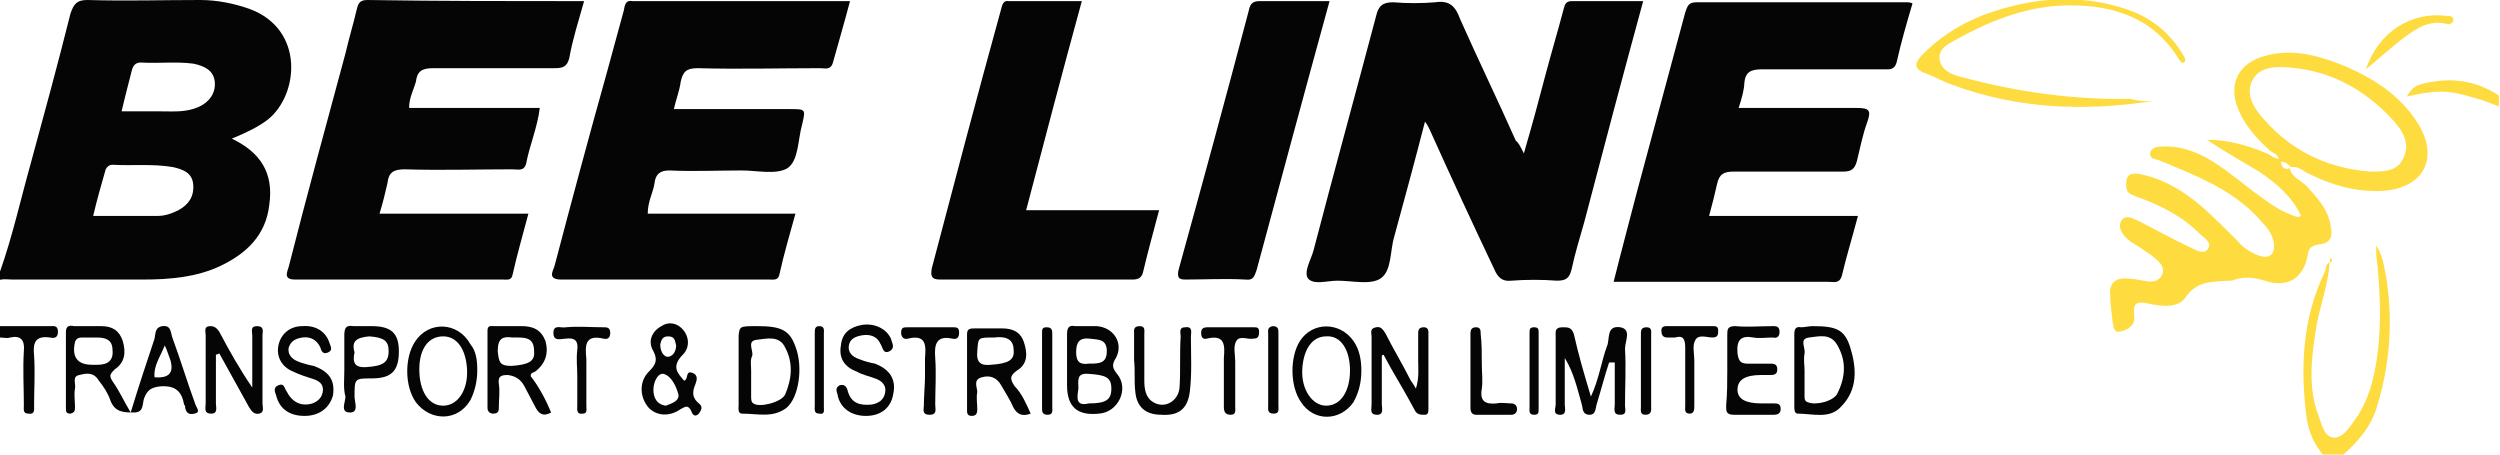
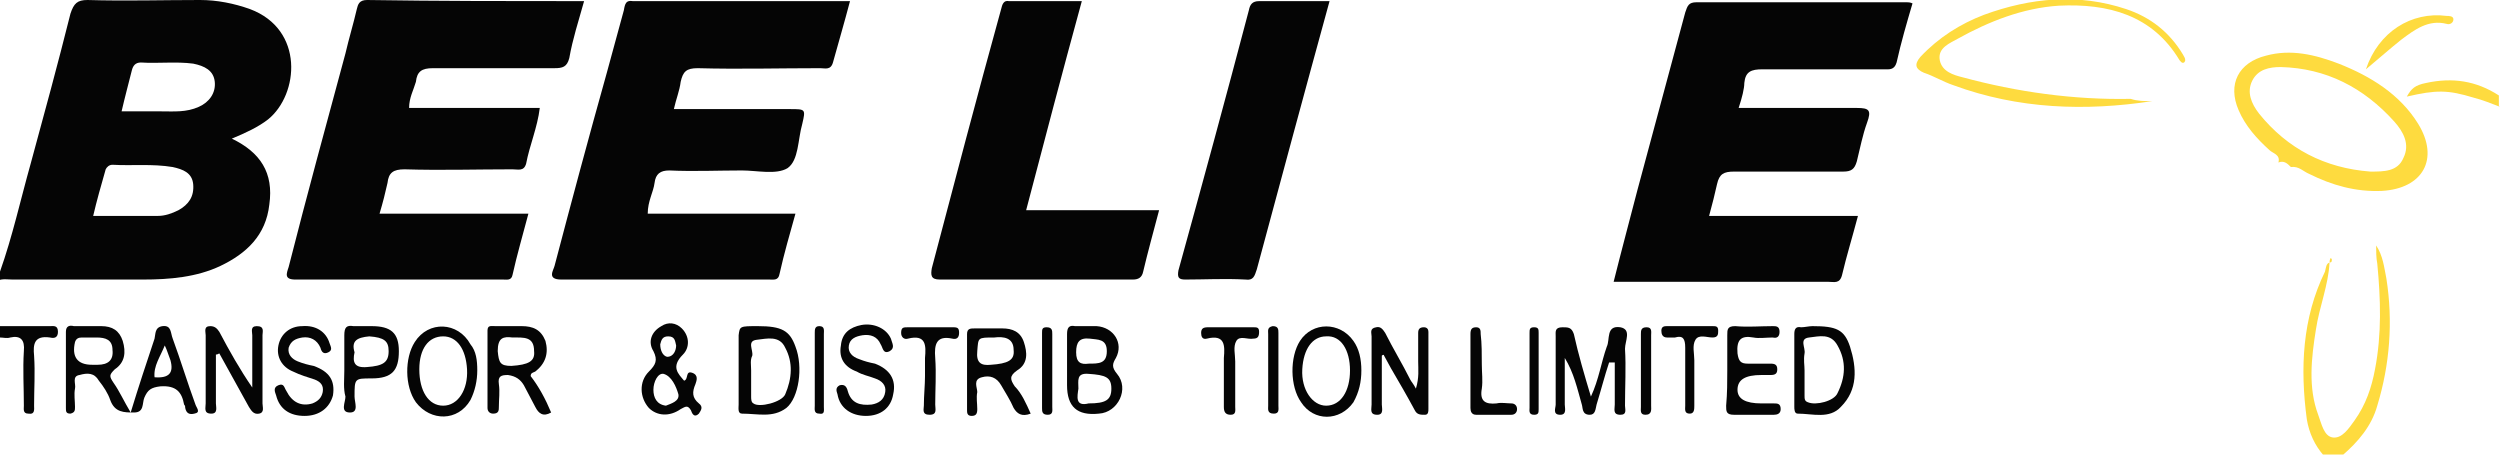
<svg xmlns="http://www.w3.org/2000/svg" xmlns:xlink="http://www.w3.org/1999/xlink" version="1.1" id="Layer_1" x="0px" y="0px" viewBox="0 0 220 40" style="enable-background:new 0 0 220 40;" xml:space="preserve">
  <style type="text/css">
	.st0{clip-path:url(#SVGID_00000061446360083411763030000016543762714494616456_);}
	.st1{fill:#050505;}
	.st2{fill:#FEDB3F;}
</style>
  <g>
    <defs>
      <rect id="SVGID_1_" width="220" height="40" />
    </defs>
    <clipPath id="SVGID_00000077301420824769868890000005338533157708968637_">
      <use xlink:href="#SVGID_1_" style="overflow:visible;" />
    </clipPath>
    <g style="clip-path:url(#SVGID_00000077301420824769868890000005338533157708968637_);">
      <path class="st1" d="M0,23.9c1.1-3.1,1.8-6.3,2.7-9.5C3.9,10,5.1,5.6,6.2,1.2C6.5,0.3,6.8,0,7.7,0c3.3,0.1,6.6,0,9.9,0    c1.5,0,3,0.3,4.4,0.8c4.8,1.8,4.3,7.5,1.6,9.7c-0.9,0.7-2,1.2-3.2,1.7c2.5,1.2,3.7,3,3.3,5.8c-0.3,2.7-2,4.3-4.3,5.4    c-2.1,1-4.5,1.2-6.8,1.2c-3.8,0-7.7,0-11.5,0c-0.4,0-0.9-0.1-1.3,0.1V23.9z M8.2,19c2,0,3.9,0,5.7,0c0.6,0,1.2-0.2,1.8-0.5    c0.9-0.5,1.4-1.2,1.3-2.3c-0.1-1-0.9-1.3-1.8-1.5c-1.8-0.3-3.6-0.1-5.3-0.2c-0.3,0-0.5,0.2-0.6,0.4C8.9,16.3,8.5,17.7,8.2,19    L8.2,19z M10.7,9.8c1.2,0,2.4,0,3.5,0c1.1,0,2.2,0.1,3.3-0.4C18.4,9,19,8.2,18.9,7.2c-0.1-1-0.9-1.4-1.9-1.6    c-1.5-0.2-3.1,0-4.6-0.1c-0.5,0-0.7,0.3-0.8,0.7C11.3,7.4,11,8.5,10.7,9.8L10.7,9.8z" />
      <path class="st2" d="M205,23.1c-0.1,2-0.9,3.9-1.2,5.9c-0.4,2.5-0.7,5.1,0.2,7.5c0.3,0.8,0.5,1.9,1.3,2c0.8,0.1,1.4-0.8,1.9-1.5    c1-1.4,1.5-2.9,1.8-4.5c0.6-3.1,0.5-6.2,0.2-9.3c-0.1-0.5-0.1-1.1-0.1-1.6c0.6,0.9,0.7,1.9,0.9,2.9c0.6,3.8,0.3,7.6-0.8,11.2    c-0.5,1.8-1.7,3.2-3.1,4.4h-1.6c-0.8-0.9-1.3-2-1.5-3.2c-0.6-4.5-0.4-8.9,1.6-13C204.7,23.5,204.7,23.2,205,23.1L205,23.1    L205,23.1z" />
      <path class="st1" d="M0,28.7c1.5,0,2.9,0,4.4,0c0.3,0,0.7-0.1,0.7,0.5c0,0.5-0.3,0.6-0.7,0.5C3,29.5,2.9,30.3,3,31.3    c0.1,1.5,0,2.9,0,4.4c0,0.3,0.1,0.8-0.5,0.7c-0.5,0-0.4-0.4-0.4-0.7c0-1.6-0.1-3.2,0-4.8c0.1-1-0.3-1.4-1.2-1.2    c-0.3,0.1-0.6,0-0.9,0V28.7L0,28.7z" />
      <path class="st2" d="M220,9.4c-0.8-0.3-1.5-0.6-2.3-0.8c-2.3-0.7-3.3-0.7-5.9-0.1c0.4-0.7,0.7-1,1.7-1.2c2.3-0.5,4.4-0.2,6.4,1.1    V9.4z" />
-       <path class="st1" d="M134.1,13.5c0.7-2.4,1.3-4.6,1.9-6.9c0.5-1.9,1.1-3.9,1.6-5.8c0.1-0.4,0.2-0.7,0.7-0.7c2.1,0,4.2,0,6.3,0    c-1.8,6.6-3.5,13-5.2,19.5c-0.4,1.4-0.8,2.7-1.1,4.1c-0.2,0.8-0.5,1-1.3,1c-1.3-0.1-2.7-0.1-4,0c-0.8,0.1-1.2-0.3-1.5-1    c-1.9-4-3.8-8.1-5.6-12.1c-0.1-0.2-0.2-0.5-0.5-0.9c-0.9,3.5-1.8,6.8-2.7,10.1c-0.4,1.3-0.2,3-1.2,3.7c-0.9,0.6-2.5,0.2-3.8,0.2    c-0.9,0-2.1,0.4-2.6-0.2c-0.4-0.6,0.3-1.7,0.5-2.5c1.8-6.9,3.7-13.8,5.5-20.6c0.2-0.9,0.6-1.2,1.5-1.2c1.2,0.1,2.5,0.1,3.7,0    c1.3-0.2,1.8,0.4,2.2,1.5c1.6,3.6,3.3,7.1,4.9,10.7C133.6,12.5,133.8,12.9,134.1,13.5L134.1,13.5z" />
      <path class="st1" d="M51.4,0.1c-0.5,1.8-1,3.3-1.3,5c-0.2,0.8-0.6,0.9-1.3,0.9c-3.6,0-7.1,0-10.7,0c-1,0-1.4,0.3-1.5,1.2    C36.4,7.9,36,8.6,36,9.5h11.5c-0.2,1.7-0.9,3.3-1.2,4.9c-0.2,0.7-0.7,0.5-1.2,0.5c-3.2,0-6.3,0.1-9.5,0c-1,0-1.4,0.3-1.5,1.2    c-0.2,0.9-0.4,1.7-0.7,2.7h13.1c-0.5,1.9-1,3.6-1.4,5.4c-0.1,0.5-0.5,0.4-0.8,0.4c-6.1,0-12.2,0-18.3,0c-1,0-0.8-0.5-0.6-1.1    C27,17.2,28.7,11,30.4,4.7c0.3-1.3,0.7-2.6,1-3.9C31.5,0.4,31.6,0,32.3,0C38.6,0.1,44.9,0.1,51.4,0.1L51.4,0.1z" />
      <path class="st1" d="M153,9.5c3.6,0,7,0,10.4,0c1.1,0,1.3,0.2,0.9,1.3c-0.4,1.1-0.6,2.2-0.9,3.4c-0.2,0.7-0.5,0.9-1.2,0.9    c-3.2,0-6.4,0-9.6,0c-0.9,0-1.3,0.2-1.5,1.1c-0.2,0.9-0.4,1.7-0.7,2.8h13.1c-0.5,1.9-1,3.5-1.4,5.2c-0.2,0.8-0.7,0.6-1.2,0.6    c-3.8,0-7.6,0-11.4,0h-7.5c0.7-2.8,1.4-5.4,2.1-8.1c1.4-5.2,2.8-10.4,4.2-15.6c0.2-0.6,0.3-0.9,1-0.9c6.2,0,12.3,0,18.5,0    c0.1,0,0.3,0,0.5,0.1c-0.5,1.7-1,3.4-1.4,5.2c-0.2,0.7-0.7,0.6-1.1,0.6c-3.6,0-7.1,0-10.7,0c-1,0-1.5,0.2-1.6,1.2    C153.5,7.8,153.3,8.6,153,9.5L153,9.5z" />
      <path class="st1" d="M57,18.8h13c-0.5,1.8-1,3.5-1.4,5.3c-0.1,0.6-0.5,0.5-0.9,0.5c-6.1,0-12.2,0-18.3,0c-1.3,0-0.7-0.8-0.6-1.2    c1.5-5.7,3-11.3,4.6-17c0.5-1.8,1-3.7,1.5-5.5C55,0.3,55.1,0,55.7,0.1c6.3,0,12.7,0,19.1,0c-0.5,1.9-1,3.6-1.5,5.4    c-0.2,0.7-0.7,0.5-1.1,0.5c-3.6,0-7.2,0.1-10.8,0c-1,0-1.3,0.3-1.5,1.2c-0.1,0.8-0.4,1.5-0.6,2.4c3.5,0,6.9,0,10.2,0    c1.4,0,1.4,0,1.1,1.3c-0.4,1.4-0.3,3.2-1.3,3.9c-1,0.6-2.7,0.2-4,0.2c-2.1,0-4.3,0.1-6.4,0c-0.8,0-1.2,0.3-1.3,1.1    C57.5,16.9,57,17.7,57,18.8L57,18.8z" />
      <path class="st1" d="M95.2,0.1c-1.7,6.2-3.3,12.3-4.9,18.4H102c-0.5,1.9-1,3.7-1.4,5.4c-0.1,0.5-0.4,0.7-0.9,0.7    c-5.7,0-11.3,0-17,0c-0.8,0-0.8-0.4-0.7-1C84,16,86,8.4,88.1,0.8c0.1-0.4,0.2-0.8,0.7-0.7C90.9,0.1,93,0.1,95.2,0.1L95.2,0.1z" />
      <path class="st1" d="M117,0.1c-2.2,8-4.3,15.8-6.4,23.6c-0.2,0.6-0.3,1-1,0.9c-1.8-0.1-3.6,0-5.3,0c-0.6,0-0.7-0.2-0.6-0.8    c2.1-7.6,4.2-15.3,6.2-22.9c0.1-0.5,0.3-0.8,0.9-0.8C112.8,0.1,114.8,0.1,117,0.1L117,0.1z" />
-       <path class="st2" d="M201.5,14.8c0.2,0.9,1.1,1.1,1.6,1.7c0.9,1,1.8,2,2,3.4c0.2,0.9,0,1.5-1,1.6c-0.5,0.1-0.9,0.2-1,0.8    c-0.3,2.1-1.7,3.1-3.8,2.4c-1-0.3-1.9-0.4-2.9,0c-0.1,0-0.2,0-0.3,0c-1.4,0.1-2.8,0-3.8,1.5c-0.6,0.9-2.1,0.8-3.3,0.5    c-1-0.2-1.3,0-1.2,1c0.1,0.6-0.1,1-0.7,1.3c-0.9,0.4-1.1,0.2-1.2-0.8c-0.1-0.8-0.2-1.5-0.2-2.3c-0.1-0.9,0.4-1.4,1.3-1.4    c0.5,0,1.1,0.1,1.6,0.2c0.6,0.1,1.2,0.2,1.6-0.4c0.4-0.7-0.1-1.2-0.6-1.6c-0.3-0.3-0.7-0.5-1.1-0.8c-0.4-0.3-0.9-0.5-1.2-0.8    c-0.5-0.4-1-1.1-0.6-1.7c0.4-0.6,1.1-0.1,1.6,0.1c1.4,0.7,2.8,1.5,4.3,2.2c0.5,0.2,1.3,0.8,1.7,0.2c0.4-0.6-0.4-1-0.8-1.4    c-1.5-1.5-3.5-2.5-5.5-3.2c-0.5-0.2-0.9-0.3-0.9-1c0-0.8,0.2-1.1,1.1-1c2.2,0.4,4.1,1.6,5.7,3c1,0.9,2,1.9,3,2.9    c0.5,0.6,1.1,1,1.9,1.3c0.9,0.3,1.4-0.1,1.3-1.1c-0.1-0.7-0.5-1.3-1-1.8c-2.1-2.5-5-3.8-7.9-5c-0.4-0.2-0.8-0.3-1.2-0.5    c-0.3-0.1-0.8-0.1-0.8-0.6c0.1-0.5,0.6-0.6,1-0.6c1.4-0.1,2.7,0.3,4,1c1.4,0.8,2.6,1.8,3.9,2.8c1.1,0.8,2.2,1.7,3.5,2.2    c0.3,0.1,0.6,0.3,0.9,0.1c-0.8-1.7-2.2-2.9-3.7-3.9c-1.5-0.9-3.1-1.8-4.6-2.8c1.9,0,3.6,0.5,5.3,1.2c0.4,0.2,0.7,0.5,1.2,0.5l0,0    C200.7,14.7,201,15,201.5,14.8L201.5,14.8L201.5,14.8z" />
      <path class="st2" d="M200.5,14.3c0.2-0.7-0.5-0.8-0.8-1.1c-1.1-1-2.1-2.1-2.7-3.5c-1-2.3,0-4.2,2.4-4.8c2.2-0.6,4.3-0.1,6.4,0.7    c2.8,1.1,5.4,2.7,7,5.3c1.9,3.1,0.4,5.7-3.2,5.9c-2.3,0.1-4.4-0.5-6.4-1.5c-0.5-0.2-0.9-0.7-1.6-0.6l0,0    C201.3,14.4,201,14.1,200.5,14.3L200.5,14.3z M208.6,15.1c1.2,0,2.4,0,2.9-1.2c0.6-1.2,0-2.3-0.8-3.2c-2.7-3-6-4.7-10-4.8    c-1,0-2,0.2-2.5,1.2c-0.5,1-0.1,2,0.6,2.9C201.3,13.1,204.6,14.8,208.6,15.1L208.6,15.1z" />
      <path class="st1" d="M11.5,36.3c0.7-2.3,1.4-4.4,2.1-6.5c0.1-0.4,0-1,0.7-1.1c0.8-0.1,0.7,0.6,0.9,1.1c0.7,1.9,1.3,3.9,2,5.8    c0.1,0.3,0.5,0.7-0.1,0.8c-0.4,0.1-0.7,0-0.8-0.5c0-0.1,0-0.2-0.1-0.3c-0.2-1.1-0.7-1.7-2.1-1.6c-0.8,0.1-1.1,0.3-1.4,1    c-0.2,0.5,0,1.3-0.9,1.3c-0.9,0-1.7,0-2.1-1.1c-0.2-0.6-0.6-1.2-1-1.7c-0.4-0.7-1-0.7-1.7-0.5c-0.7,0.1-0.3,0.8-0.4,1.2    c-0.1,0.5,0,1.1,0,1.6c0,0.3,0,0.5-0.4,0.6c-0.4,0-0.4-0.2-0.4-0.5c0-2.2,0-4.5,0-6.7c0-0.5,0.3-0.6,0.7-0.5c0.8,0,1.6,0,2.4,0    c1,0,1.6,0.4,1.9,1.3c0.3,1,0.2,1.9-0.7,2.5C9.6,33,9.6,33.1,10,33.7C10.5,34.4,10.9,35.3,11.5,36.3L11.5,36.3z M8.1,32.1    c0.2,0,0.4,0,0.5,0c0.9,0,1.4-0.4,1.3-1.3c0-0.9-0.6-1.1-1.4-1.1c-0.4,0-0.9,0-1.3,0c-0.3,0-0.5,0.1-0.6,0.4    C6.3,31.4,6.8,32.1,8.1,32.1L8.1,32.1z M14.5,30.4c-0.4,1-1,1.8-0.9,2.8c1.3,0.1,1.7-0.4,1.4-1.5C14.8,31.2,14.7,30.8,14.5,30.4z" />
      <path class="st2" d="M189.4,8.9c-5.9,0.9-11.8,0.7-17.5-1.4c-0.9-0.3-1.7-0.8-2.6-1.1c-0.7-0.3-0.9-0.7-0.3-1.4    c1.6-1.7,3.5-2.9,5.6-3.7c4.1-1.5,8.3-1.9,12.5-0.5c2.1,0.7,3.8,2,5,4c0.1,0.2,0.2,0.3,0.2,0.5c0,0.1-0.1,0.2-0.1,0.2    c-0.2,0.1-0.3-0.1-0.4-0.2c-2.4-4-6.3-5-10.6-4.8c-3.2,0.2-6.2,1.4-8.9,2.9c-0.7,0.4-1.8,0.8-1.6,1.9c0.2,1,1.2,1.3,2,1.5    c4.8,1.3,9.8,2,14.8,1.9C188.1,8.9,188.7,8.9,189.4,8.9L189.4,8.9z" />
      <path class="st1" d="M141.6,31.9c-0.4,1.2-0.7,2.4-1.1,3.7c-0.1,0.4-0.1,0.9-0.6,0.9c-0.7,0-0.6-0.6-0.7-0.9    c-0.4-1.4-0.7-2.8-1.5-4.1c0,1.4,0,2.7,0,4.1c0,0.3,0.2,0.9-0.4,0.9c-0.7,0-0.4-0.6-0.4-0.9c0-2,0-4,0-6c0-0.4-0.1-0.8,0.6-0.8    c0.5,0,0.8,0,1,0.6c0.4,1.8,0.9,3.5,1.5,5.5c0.7-1.5,0.9-3,1.4-4.4c0.3-0.6-0.1-1.9,1.2-1.7c1,0.2,0.4,1.2,0.4,1.9    c0.1,1.6,0,3.3,0,5c0,0.3,0.2,0.8-0.4,0.8c-0.7,0-0.5-0.5-0.5-0.9c0-1.2,0-2.5,0-3.7C141.9,31.9,141.8,31.9,141.6,31.9L141.6,31.9    z" />
      <path class="st1" d="M19,31.2c0,1.4,0,2.9,0,4.3c0,0.3,0.2,0.9-0.4,0.9c-0.7,0-0.5-0.5-0.5-0.9c0-2,0-4,0-6c0-0.3-0.2-0.8,0.4-0.8    c0.4,0,0.6,0.2,0.8,0.5c0.9,1.7,1.8,3.3,2.9,4.9c0-1.5,0-3.1,0-4.6c0-0.3-0.2-0.8,0.4-0.8c0.7,0,0.5,0.5,0.5,0.8c0,2,0,4,0,6    c0,0.3,0.2,0.8-0.3,0.9c-0.5,0.1-0.7-0.3-0.9-0.6c-0.9-1.6-1.7-3.1-2.6-4.7C19.1,31.2,19.1,31.2,19,31.2L19,31.2z" />
      <path class="st1" d="M121.6,31.3c0,1.4,0,2.8,0,4.3c0,0.3,0.2,0.9-0.4,0.9c-0.7,0-0.5-0.5-0.5-0.9c0-2,0-4,0-6    c0-0.3-0.2-0.7,0.4-0.8c0.4-0.1,0.6,0.2,0.8,0.5c0.7,1.4,1.5,2.7,2.2,4.1c0.1,0.2,0.3,0.4,0.5,0.8c0.3-1,0.2-1.7,0.2-2.4    c0-0.8,0-1.7,0-2.5c0-0.3,0.1-0.5,0.5-0.5c0.3,0,0.4,0.2,0.4,0.4c0,2.3,0,4.5,0,6.8c0,0.2,0,0.5-0.3,0.5c-0.4,0-0.7,0-0.9-0.4    c-0.7-1.3-1.4-2.5-2.1-3.7c-0.2-0.4-0.4-0.7-0.6-1.1C121.8,31.2,121.7,31.2,121.6,31.3L121.6,31.3z" />
      <path class="st1" d="M46.7,33.1c0.7,0.9,1.3,2,1.8,3.2c-0.7,0.4-1.1,0.1-1.4-0.5c-0.3-0.6-0.7-1.3-1-1.9c-0.3-0.5-0.7-0.8-1.4-0.9    c-0.6,0-0.9,0.1-0.8,0.8c0.1,0.7,0,1.3,0,2c0,0.3,0,0.6-0.5,0.6c-0.3,0-0.5-0.2-0.5-0.5c0-2.3,0-4.5,0-6.8c0-0.5,0.3-0.4,0.7-0.4    c0.8,0,1.5,0,2.3,0c1,0,1.7,0.3,2.1,1.3c0.3,1.1,0,2-0.9,2.7C46.9,32.8,46.7,32.8,46.7,33.1L46.7,33.1z M45.1,29.7    c-0.8-0.1-1.3,0-1.3,1.2c0.1,1,0.2,1.3,1.2,1.3c1.5-0.1,2.1-0.4,2-1.3C47,29.6,46.1,29.7,45.1,29.7L45.1,29.7z" />
      <path class="st1" d="M93.9,32.5c0-1,0-2,0-3.1c0-0.6,0.2-0.8,0.7-0.7c0.6,0,1.2,0,1.9,0c1.5,0.1,2.4,1.5,1.7,2.8    c-0.3,0.5-0.4,0.8,0.1,1.4c1.1,1.3,0.1,3.4-1.6,3.5c-1.9,0.2-2.8-0.6-2.8-2.5C93.9,33.5,93.9,33,93.9,32.5L93.9,32.5z M95.8,35.5    c1.5,0,2-0.3,2-1.3c0-1-0.5-1.2-2-1.3c-1.1-0.1-0.9,0.6-0.9,1.3C94.8,34.9,94.6,35.8,95.8,35.5z M95.8,32c0.9,0,1.6,0,1.6-1.1    c0-1.1-0.8-1-1.5-1.1c-0.9-0.1-1.2,0.3-1.2,1.2C94.7,31.9,95.1,32.1,95.8,32L95.8,32z" />
      <path class="st1" d="M66.7,28.7c2.1,0,2.8,0.4,3.3,1.8c0.7,1.8,0.3,4.5-0.8,5.4c-1.2,0.9-2.5,0.5-3.9,0.5c-0.4,0-0.3-0.5-0.3-0.8    c0-2,0-4.1,0-6.1C65.1,28.7,65.1,28.7,66.7,28.7L66.7,28.7z M66.1,32.6c0,0.8,0,1.5,0,2.3c0,0.2,0,0.5,0.2,0.6    c0.5,0.4,2.5-0.1,2.8-0.8c0.6-1.4,0.7-2.8,0-4.1c-0.5-1.1-1.6-0.8-2.5-0.7c-0.9,0.1-0.3,0.9-0.4,1.4C66,31.7,66.1,32.1,66.1,32.6z    " />
      <path class="st1" d="M90.7,36.4c-0.8,0.3-1.2,0-1.5-0.5c-0.3-0.7-0.7-1.3-1.1-2c-0.4-0.7-1-0.9-1.7-0.7c-0.8,0.2-0.4,0.9-0.4,1.3    c-0.1,0.5,0,1,0,1.5c0,0.4-0.1,0.6-0.5,0.6c-0.4,0-0.4-0.3-0.4-0.5c0-2.2,0-4.4,0-6.7c0-0.5,0.3-0.5,0.7-0.5c0.8,0,1.6,0,2.4,0    c0.9,0,1.6,0.3,1.9,1.2c0.3,0.9,0.4,1.9-0.6,2.5c-0.7,0.5-0.6,0.8-0.2,1.4C89.9,34.6,90.3,35.5,90.7,36.4L90.7,36.4z M87.5,29.7    c-1.5,0-1.4,0-1.5,1.2c-0.1,1,0.3,1.3,1.2,1.2c1.5-0.1,2.1-0.4,2-1.3C89.2,29.7,88.3,29.6,87.5,29.7L87.5,29.7z" />
      <path class="st1" d="M42,32.6c0,0.9-0.2,1.8-0.6,2.6c-1.1,1.9-3.5,1.9-4.8,0.2c-1-1.4-1-3.9-0.1-5.3c1.2-1.9,3.8-1.8,4.9,0.2    C41.9,30.9,42,31.7,42,32.6L42,32.6z M36.9,32.5c0,1.9,0.8,3.2,2.1,3.2c1.3,0,2.2-1.4,2.1-3.2c-0.1-1.8-0.9-2.9-2.1-2.9    C37.7,29.6,36.9,30.7,36.9,32.5z" />
      <path class="st1" d="M60.2,33.5c0.4-0.1,0.1-0.9,0.7-0.7c0.6,0.2,0.4,0.7,0.3,1c-0.3,0.7-0.3,1.2,0.3,1.7c0.4,0.3,0.2,0.6,0,0.9    c-0.4,0.4-0.6,0-0.7-0.3c-0.3-0.5-0.5-0.3-0.9-0.1c-1,0.7-2.1,0.6-2.8-0.1c-0.8-0.9-0.9-2.3,0-3.2c0.6-0.6,0.8-1,0.4-1.8    c-0.5-0.8-0.2-1.7,0.7-2.2c0.6-0.4,1.3-0.3,1.8,0.2c0.7,0.7,0.7,1.7,0.1,2.3C59,32.3,59.7,32.9,60.2,33.5L60.2,33.5z M58.6,35.7    c0.5-0.2,1.2-0.4,1.1-1c-0.2-0.7-0.6-1.6-1.3-1.8c-0.5-0.1-0.9,0.7-0.9,1.4C57.5,35,57.8,35.6,58.6,35.7L58.6,35.7z M59.5,30.4    c-0.1-0.4-0.1-0.8-0.7-0.8c-0.5,0-0.6,0.3-0.7,0.7c0,0.5,0.2,1,0.6,1.1C59.3,31.4,59.5,30.8,59.5,30.4z" />
-       <path class="st1" d="M99.8,31.7c0-0.8,0-1.5,0-2.3c0-0.3-0.1-0.7,0.5-0.7c0.5,0,0.4,0.4,0.4,0.7c0,1.4,0,2.8,0,4.1    c0,0.7,0.1,1.5,0.8,1.9c1,0.6,2.2-0.1,2.3-1.3c0.1-1.5,0-3,0.1-4.5c0-0.3-0.2-0.8,0.4-0.8c0.7-0.1,0.5,0.5,0.5,0.8    c0,1.6,0.1,3.3-0.1,4.9c-0.2,1.5-1,2.1-2.5,2c-1.4,0-2.2-0.7-2.3-2.1C99.8,33.6,99.9,32.6,99.8,31.7    C99.8,31.7,99.8,31.7,99.8,31.7L99.8,31.7z" />
      <path class="st1" d="M152,32.6c0-1,0-2,0-3.1c0-0.5,0-0.8,0.7-0.8c1.1,0.1,2.2,0,3.3,0c0.3,0,0.6,0,0.6,0.5c0,0.4-0.2,0.6-0.6,0.5    c-0.6,0-1.2,0.1-1.7,0c-1.1-0.2-1.5,0.2-1.4,1.4c0.1,0.7,0.3,0.9,0.9,0.9c0.7,0,1.3,0,2,0c0.4,0,0.6,0.1,0.6,0.5    c0,0.4-0.2,0.5-0.6,0.5c-0.3,0-0.5,0-0.8,0c-1.4,0-2.1,0.4-2.1,1.3c0,0.8,0.7,1.2,2.1,1.2c0.4,0,0.7,0,1.1,0c0.3,0,0.6,0,0.6,0.5    c0,0.4-0.3,0.5-0.6,0.5c-1.2,0-2.3,0-3.5,0c-0.7,0-0.7-0.3-0.7-0.8C152,34.6,152,33.6,152,32.6L152,32.6z" />
      <path class="st1" d="M26.8,36.6c-1.3,0-2.2-0.6-2.5-1.8c-0.1-0.3-0.3-0.7,0.2-0.9c0.5-0.2,0.5,0.2,0.7,0.5c0.5,1,1.3,1.4,2.3,1.1    c0.5-0.2,0.8-0.5,0.9-1c0.1-0.6-0.2-0.9-0.7-1.1c-0.6-0.2-1.3-0.4-1.9-0.7c-1-0.4-1.5-1.3-1.3-2.3c0.2-1,1-1.7,2.1-1.7    c1.2-0.1,2.1,0.5,2.4,1.5c0.1,0.3,0.3,0.6-0.1,0.8c-0.4,0.2-0.6,0-0.7-0.4c-0.3-0.7-0.9-1-1.6-0.9c-0.6,0.1-1,0.3-1.2,0.9    c-0.1,0.6,0.3,1,0.8,1.2c0.5,0.2,0.9,0.3,1.4,0.4c1.4,0.5,1.9,1.3,1.7,2.6C29,35.9,28.1,36.6,26.8,36.6L26.8,36.6z" />
      <path class="st1" d="M119.8,32.6c0,1-0.2,1.9-0.7,2.8c-1.2,1.7-3.5,1.7-4.6,0c-1-1.4-1-4-0.1-5.4c1.1-1.7,3.5-1.7,4.7,0    C119.6,30.7,119.8,31.6,119.8,32.6z M118.8,32.6c0-1.8-0.8-3.1-2.1-3c-1.2,0-2,1.1-2.1,2.9c-0.1,1.8,0.9,3.2,2.1,3.2    C118,35.7,118.8,34.4,118.8,32.6z" />
      <path class="st1" d="M76.2,36.6c-1.3,0-2.3-0.7-2.5-1.9c-0.1-0.3-0.2-0.6,0.2-0.8c0.4-0.1,0.6,0.1,0.7,0.5    c0.3,1.1,1.1,1.3,2.1,1.2c0.6-0.1,1.1-0.4,1.2-1.1c0.1-0.6-0.3-1-0.9-1.2c-0.5-0.2-1.1-0.3-1.6-0.6c-1.1-0.4-1.6-1.2-1.4-2.3    c0.1-1.1,0.8-1.6,1.8-1.8c1.1-0.2,2.2,0.3,2.6,1.2c0.1,0.4,0.4,0.8-0.1,1.1c-0.6,0.3-0.6-0.3-0.8-0.6c-0.3-0.7-0.9-0.9-1.6-0.8    c-0.6,0.1-1.1,0.3-1.2,0.9c-0.1,0.6,0.3,1,0.9,1.2c0.5,0.2,0.9,0.3,1.4,0.4c1.3,0.5,1.9,1.4,1.6,2.7    C78.4,35.9,77.5,36.6,76.2,36.6L76.2,36.6z" />
      <path class="st1" d="M159.5,28.7c2.1,0,2.8,0.3,3.3,1.8c0.6,1.9,0.7,3.8-0.8,5.3c-1,1.1-2.5,0.6-3.8,0.6c-0.3,0-0.3-0.4-0.3-0.6    c0-2.1,0-4.3,0-6.4c0-0.4,0.1-0.7,0.6-0.6C158.8,28.8,159.2,28.7,159.5,28.7z M158.8,32.6c0,0.7,0,1.4,0,2.1c0,0,0,0.1,0,0.1    c0,0.3,0,0.5,0.3,0.6c0.7,0.3,2.3-0.1,2.6-0.8c0.7-1.4,0.8-2.8,0-4.2c-0.6-1.1-1.6-0.8-2.5-0.7c-0.9,0.1-0.3,0.9-0.4,1.4    C158.7,31.7,158.8,32.1,158.8,32.6L158.8,32.6z" />
      <path class="st1" d="M30.3,32.6c0-1,0-2.1,0-3.1c0-0.7,0.2-0.9,0.8-0.8c0.5,0,1.1,0,1.6,0c1.7,0,2.4,0.6,2.4,2.2    c0,1.7-0.6,2.4-2.4,2.4c-1.5,0-1.5,0-1.5,1.6c0,0.5,0.4,1.4-0.4,1.4c-0.9,0-0.4-0.9-0.4-1.4C30.2,34.2,30.3,33.4,30.3,32.6    L30.3,32.6z M31.2,31c-0.2,0.9,0,1.4,1.1,1.3c1.4-0.1,1.9-0.4,1.9-1.4c0-0.9-0.4-1.2-1.7-1.3C31.4,29.7,30.9,30,31.2,31L31.2,31z" />
      <path class="st1" d="M81.4,33.1c0-0.5,0-1.1,0-1.6c0.1-1.1,0.1-2.1-1.5-1.7c-0.3,0.1-0.6-0.1-0.6-0.5c0-0.5,0.2-0.5,0.6-0.5    c1.3,0,2.7,0,4,0c0.4,0,0.5,0.1,0.5,0.5c0,0.4-0.2,0.6-0.6,0.5c-1.4-0.3-1.6,0.5-1.5,1.7c0.1,1.4,0,2.8,0,4.1    c0,0.4,0.2,0.9-0.5,0.9c-0.7,0-0.5-0.5-0.5-0.8C81.3,34.8,81.4,33.9,81.4,33.1z" />
      <path class="st1" d="M107.7,33.1c0-0.5,0-1.1,0-1.6c0.1-1.1,0.1-2.1-1.5-1.7c-0.4,0.1-0.5-0.2-0.5-0.5c0-0.4,0.2-0.5,0.6-0.5    c1.3,0,2.7,0,4,0c0.3,0,0.5,0,0.5,0.4c0,0.4-0.1,0.6-0.5,0.6c-0.5,0.1-1.2-0.3-1.5,0.2c-0.3,0.5-0.1,1.2-0.1,1.8c0,1.3,0,2.7,0,4    c0,0.3,0.1,0.7-0.4,0.7c-0.5,0-0.6-0.3-0.6-0.7C107.7,34.9,107.7,34,107.7,33.1L107.7,33.1z" />
-       <path class="st1" d="M50.8,33.1c0-0.8-0.1-1.5,0-2.3c0.1-0.8-0.2-1.1-1-1c-0.4,0-1.1,0.3-1.1-0.5c0-0.8,0.7-0.4,1.1-0.5    c1.1-0.1,2.2,0,3.3,0c0.3,0,0.6,0,0.6,0.5c0,0.4-0.2,0.6-0.6,0.5c-1.7-0.4-1.6,0.7-1.5,1.8c0,1.4,0,2.8,0,4.1    c0,0.3,0.1,0.7-0.3,0.7c-0.6,0.1-0.5-0.4-0.5-0.7C50.8,34.9,50.8,34,50.8,33.1L50.8,33.1z" />
      <path class="st1" d="M148.8,28.7c0.6,0,1.2,0,1.9,0c0.3,0,0.5,0,0.5,0.4c0,0.3,0,0.6-0.5,0.6c-0.5,0-1.2-0.3-1.5,0.2    c-0.3,0.5-0.1,1.2-0.1,1.8c0,1.3,0,2.7,0,4c0,0.3,0,0.7-0.4,0.7c-0.5,0-0.4-0.4-0.4-0.7c0-1.7,0-3.4,0-5.1c0-0.8-0.2-1.1-0.9-0.9    c-0.2,0-0.4,0-0.7,0c-0.4,0-0.5-0.3-0.5-0.6c0-0.4,0.3-0.4,0.5-0.4C147.4,28.7,148.1,28.7,148.8,28.7L148.8,28.7z" />
      <path class="st1" d="M130.4,32.1c0,0.7,0.1,1.4,0,2.1c-0.2,1.1,0.3,1.4,1.3,1.3c0.4-0.1,0.9,0,1.3,0c0.3,0,0.5,0.2,0.5,0.5    c0,0.3-0.2,0.5-0.5,0.5c-1,0-2,0-3.1,0c-0.4,0-0.5-0.3-0.5-0.6c0-2.2,0-4.4,0-6.5c0-0.4,0.1-0.6,0.5-0.6c0.4,0,0.4,0.3,0.4,0.6    C130.4,30.2,130.4,31.2,130.4,32.1L130.4,32.1z" />
      <path class="st2" d="M208.2,6.1c1.1-3.3,4-5.1,7.1-4.7c0.2,0,0.6,0,0.6,0.3c0,0.3-0.3,0.5-0.6,0.4c-1.6-0.4-2.8,0.5-4,1.4    C210.3,4.3,209.4,5.1,208.2,6.1L208.2,6.1z" />
      <path class="st1" d="M92.6,32.6c0,1.1,0,2.1,0,3.2c0,0.3,0.1,0.7-0.4,0.7c-0.5,0-0.5-0.3-0.5-0.6c0-2.2,0-4.4,0-6.6    c0-0.3,0-0.5,0.4-0.5c0.5,0,0.5,0.3,0.5,0.6C92.6,30.4,92.6,31.5,92.6,32.6L92.6,32.6z" />
      <path class="st1" d="M111.6,32.5c0-1,0-2.1,0-3.1c0-0.3-0.1-0.6,0.4-0.7c0.5,0,0.5,0.3,0.5,0.6c0,2.1,0,4.3,0,6.4    c0,0.3,0.1,0.7-0.4,0.7c-0.6,0-0.5-0.4-0.5-0.7C111.6,34.6,111.6,33.6,111.6,32.5L111.6,32.5z" />
      <path class="st1" d="M145.3,32.6c0,1,0,2.1,0,3.1c0,0.3,0.1,0.8-0.5,0.8c-0.5,0-0.4-0.4-0.4-0.7c0-2.1,0-4.3,0-6.4    c0-0.3,0-0.6,0.5-0.6c0.5,0,0.4,0.4,0.4,0.7C145.3,30.5,145.3,31.6,145.3,32.6L145.3,32.6z" />
      <path class="st1" d="M134.6,32.5c0-1.1,0-2.1,0-3.2c0-0.3,0-0.5,0.4-0.5c0.4,0,0.4,0.2,0.4,0.5c0,2.2,0,4.5,0,6.7    c0,0.3,0,0.5-0.4,0.5c-0.5,0-0.4-0.4-0.4-0.6C134.6,34.7,134.6,33.6,134.6,32.5z" />
      <path class="st1" d="M72.5,32.6c0,1.1,0,2.1,0,3.2c0,0.3,0.1,0.7-0.4,0.6c-0.5,0-0.4-0.4-0.4-0.7c0-2.1,0-4.3,0-6.4    c0-0.3,0-0.6,0.4-0.6c0.5,0,0.4,0.4,0.4,0.7C72.5,30.5,72.5,31.6,72.5,32.6L72.5,32.6z" />
      <path class="st2" d="M205,23.1c0-0.1,0-0.2,0.1-0.4c0,0,0.1,0.1,0.1,0.1C205.2,23,205.2,23.1,205,23.1L205,23.1L205,23.1z" />
    </g>
  </g>
</svg>